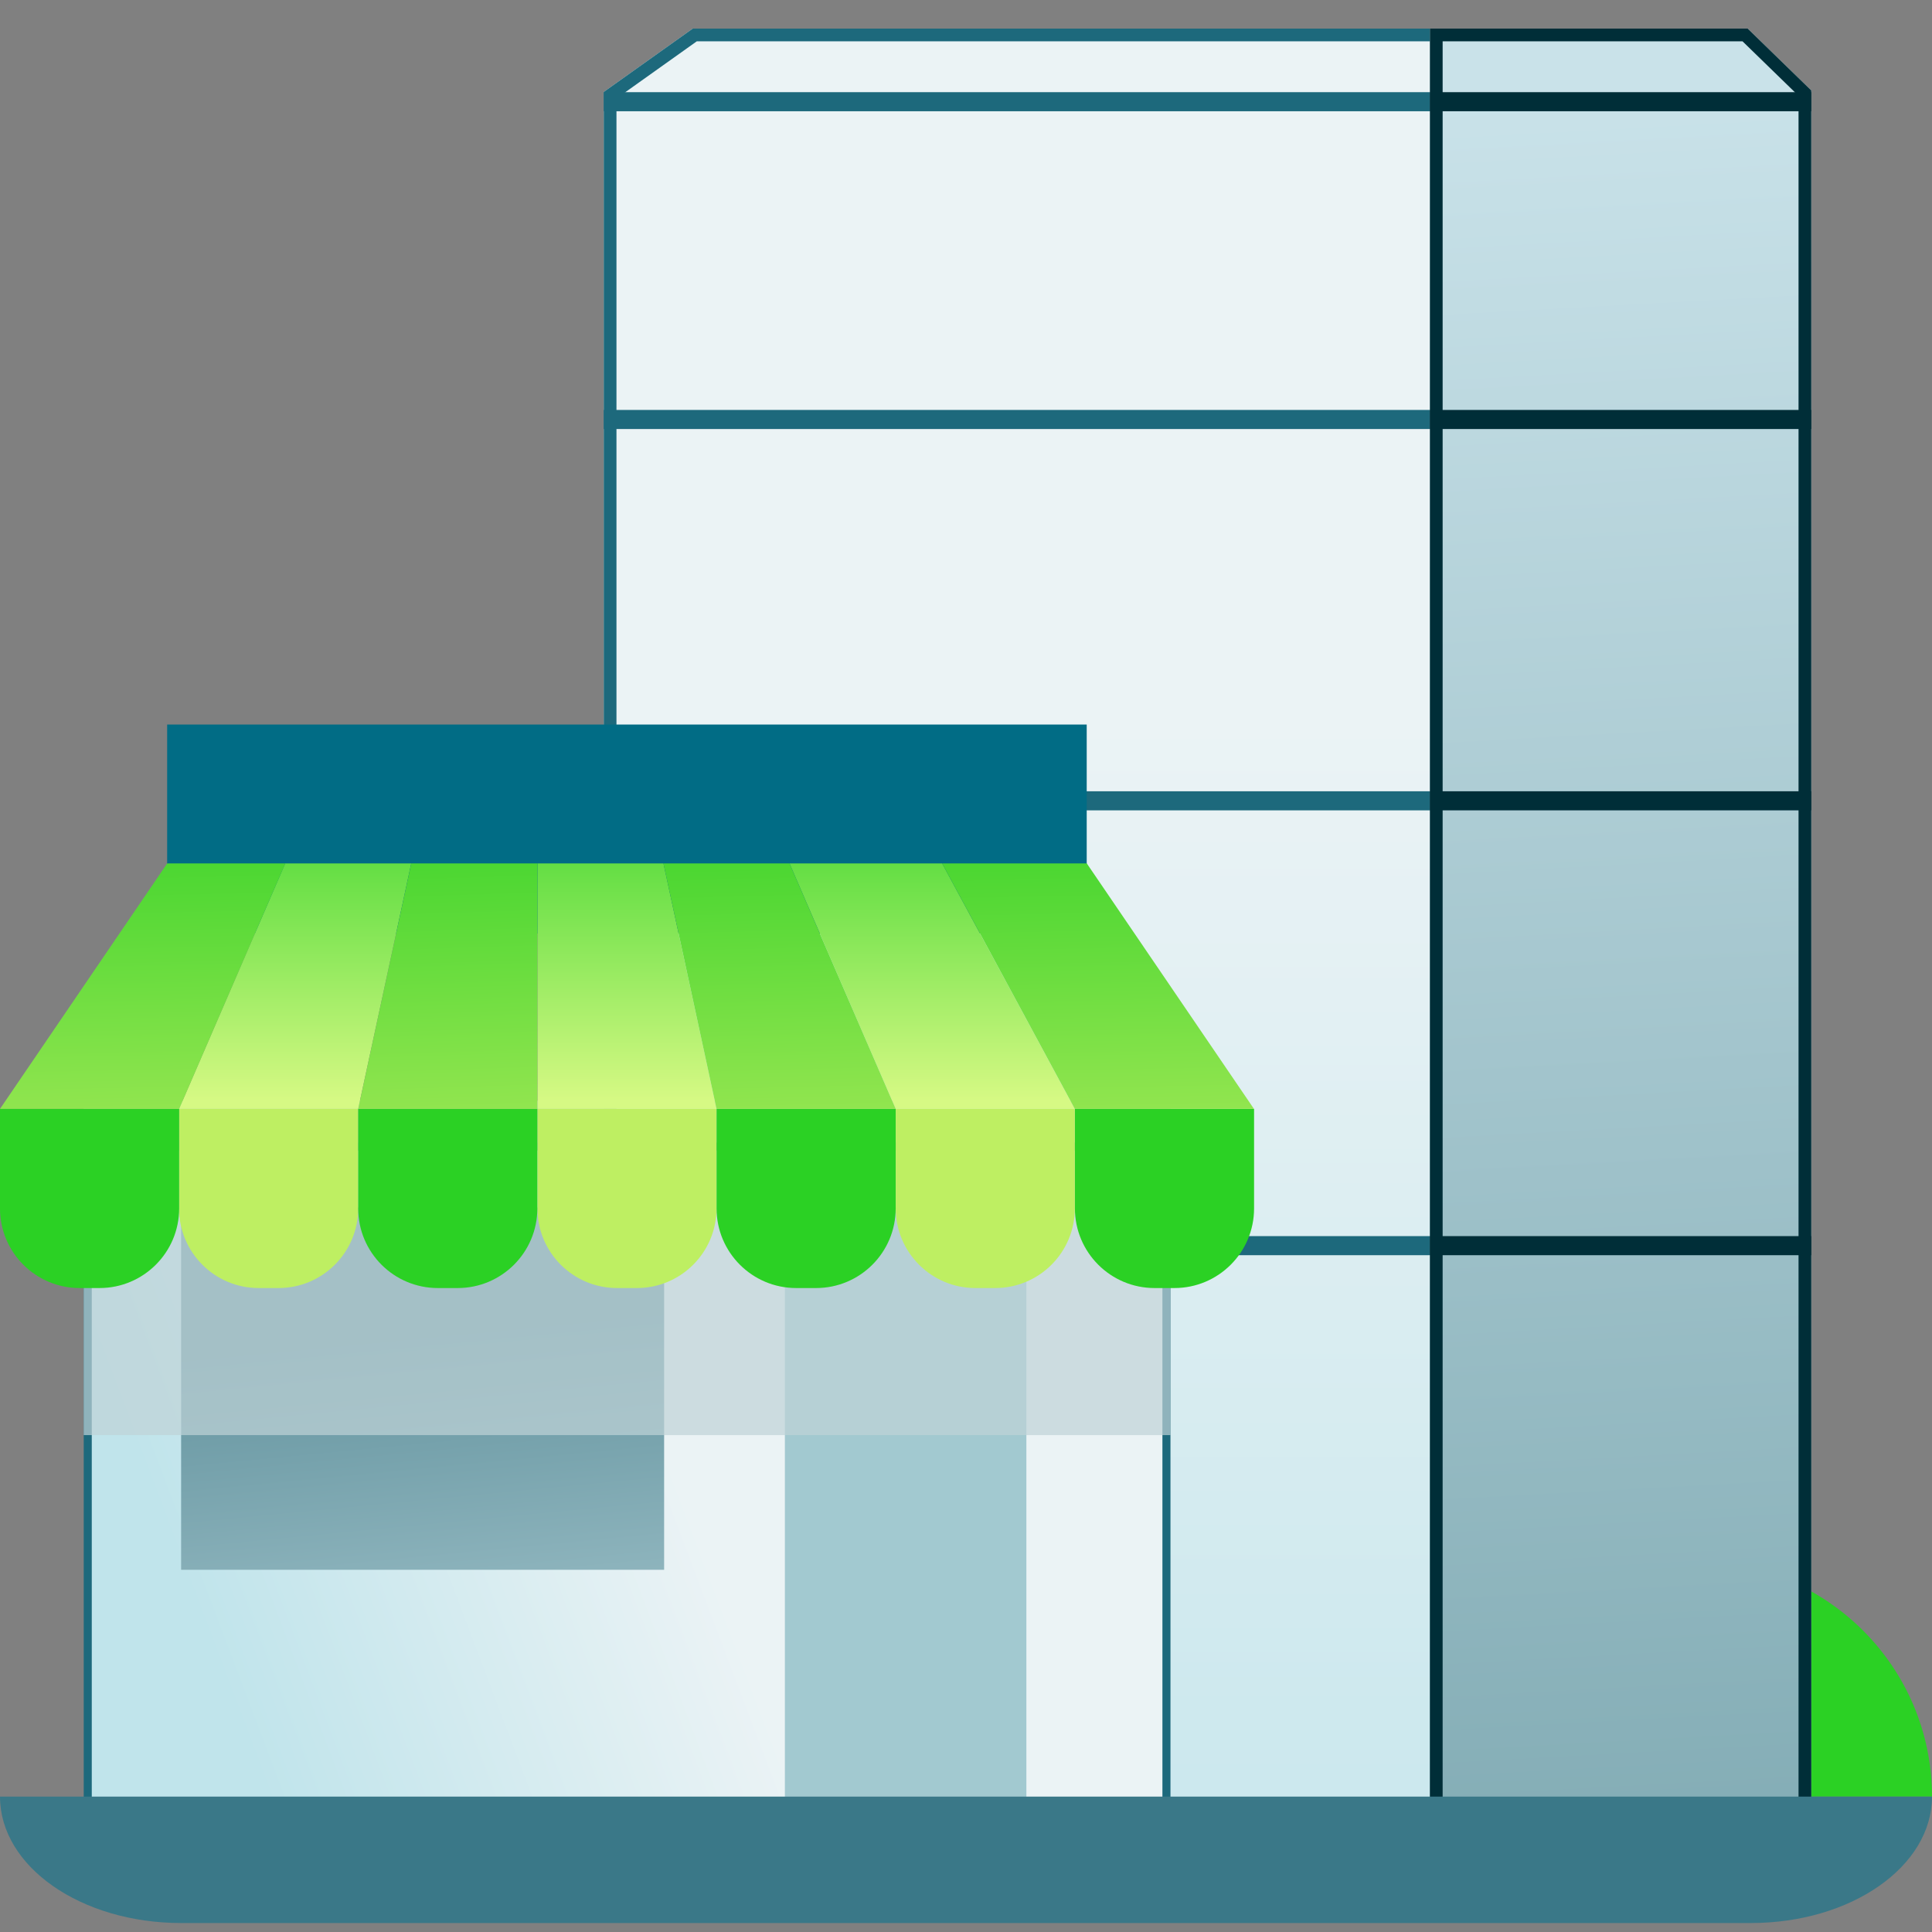
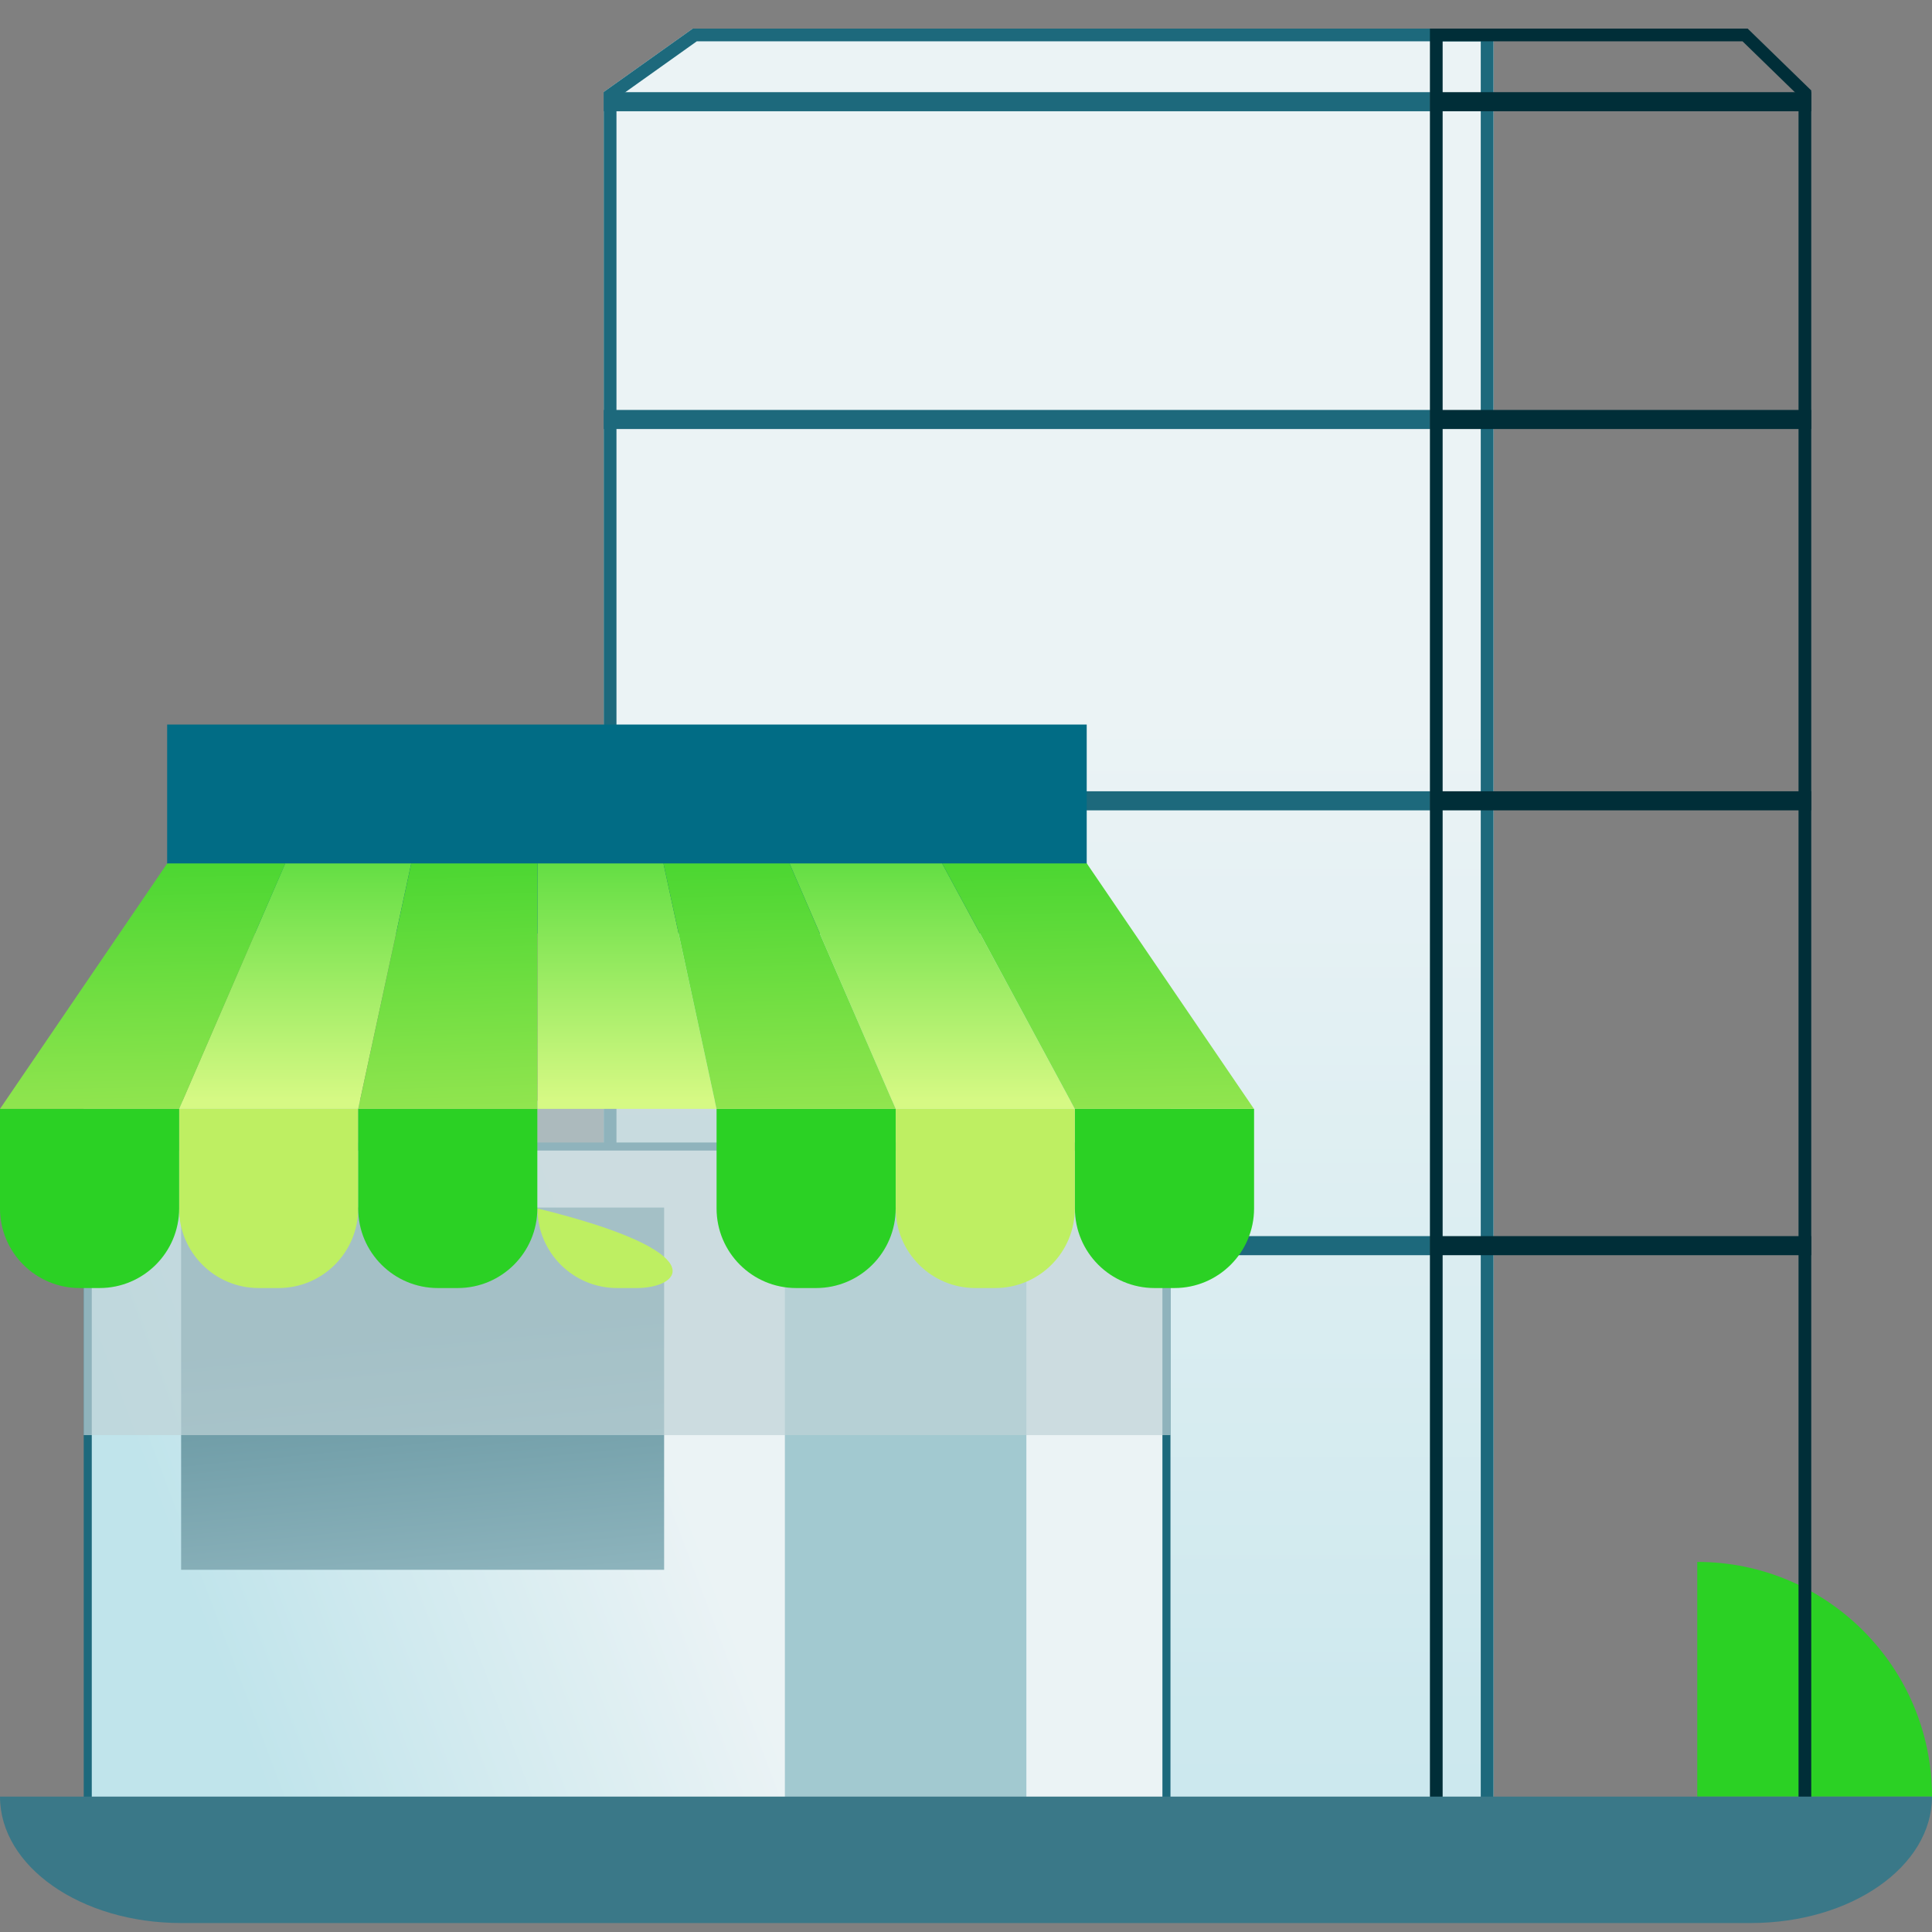
<svg xmlns="http://www.w3.org/2000/svg" width="48" height="48" viewBox="0 0 48 48" fill="none">
  <rect x="0" y="0" width="48" height="48" fill="#808080" stroke="none" />
  <path d="M48 44.636L42.168 44.636L42.168 38.805C45.393 38.805 48 41.427 48 44.636Z" fill="#2BD124" />
  <path d="M37.105 0.711H17.21L15 2.284V46.501H37.105V0.711Z" fill="url(#paint0_linear_1023_4456)" />
  <path fill-rule="evenodd" clip-rule="evenodd" d="M15 46.501V2.284L17.21 0.711H37.105V46.501H15ZM36.789 46.185V1.027H17.311L15.316 2.447V46.185H36.789Z" fill="#1D697C" />
-   <path d="M45 45.238H35.526V0.711H43.421L45 2.247V45.238Z" fill="url(#paint1_linear_1023_4456)" />
  <path fill-rule="evenodd" clip-rule="evenodd" d="M35.842 44.922H44.684V2.38L43.293 1.027H35.842V44.922ZM43.421 0.711H35.526V45.238H45V2.247L43.421 0.711Z" fill="#002E38" />
  <path d="M35.526 10.185H15V10.659H35.526V10.185Z" fill="#1D697C" />
  <path d="M35.526 2.29H15V2.764H35.526V2.29Z" fill="#1D697C" />
  <path d="M35.526 19.659H15V20.133H35.526V19.659Z" fill="#1D697C" />
  <path d="M35.526 30.711H15V31.185H35.526V30.711Z" fill="#1D697C" />
  <path d="M45 10.185H35.526V10.659H45V10.185Z" fill="#002E38" />
  <path d="M45 2.29H35.526V2.764H45V2.29Z" fill="#002E38" />
  <path d="M45 19.659H35.526V20.133H45V19.659Z" fill="#002E38" />
  <path d="M45 30.711H35.526V31.185H45V30.711Z" fill="#002E38" />
  <rect x="4.153" y="18.001" width="22.846" height="5.192" fill="#016C85" />
  <rect x="2.18" y="28.485" width="26.8" height="16.415" fill="url(#paint2_linear_1023_4456)" stroke="#1D697C" stroke-width="0.2" />
  <rect x="19.5" y="30.001" width="6" height="15" fill="#A2C9D0" />
  <path d="M4.5 30.001H16.5V39.001H4.5V30.001Z" fill="url(#paint3_linear_1023_4456)" />
  <rect x="2.08" y="27.347" width="27" height="8.308" fill="#BFD4D8" fill-opacity="0.7" style="mix-blend-mode:multiply" />
  <path d="M4.448 27.55H8.899V30.023C8.899 31.115 8.013 32.001 6.921 32.001H6.426C5.334 32.001 4.448 31.115 4.448 30.023V27.55Z" fill="#BEEF62" />
  <path d="M4.448 27.55H8.899L10.217 21.451H7.086L4.448 27.55Z" fill="url(#paint4_linear_1023_4456)" />
-   <path d="M13.352 27.55H17.802V30.023C17.802 31.115 16.916 32.001 15.824 32.001H15.33C14.237 32.001 13.352 31.115 13.352 30.023V27.55Z" fill="#BEEF62" />
+   <path d="M13.352 27.55V30.023C17.802 31.115 16.916 32.001 15.824 32.001H15.33C14.237 32.001 13.352 31.115 13.352 30.023V27.55Z" fill="#BEEF62" />
  <path d="M13.352 27.55H17.802L16.483 21.451H13.352V27.55Z" fill="url(#paint5_linear_1023_4456)" />
  <path d="M22.254 27.55H26.704V30.023C26.704 31.115 25.819 32.001 24.726 32.001H24.232C23.14 32.001 22.254 31.115 22.254 30.023V27.55Z" fill="#BEEF62" />
  <path d="M22.253 27.55H26.703L23.407 21.451H19.615L22.253 27.55Z" fill="url(#paint6_linear_1023_4456)" />
  <path d="M0 27.55H4.451V30.023C4.451 31.115 3.565 32.001 2.473 32.001H1.978C0.886 32.001 0 31.115 0 30.023V27.55Z" fill="#2BD124" />
  <path d="M0 27.55H4.451L7.088 21.451H4.154L0 27.55Z" fill="url(#paint7_linear_1023_4456)" />
  <path d="M8.899 27.55H13.35V30.023C13.35 31.115 12.464 32.001 11.372 32.001H10.877C9.785 32.001 8.899 31.115 8.899 30.023V27.55Z" fill="#2BD124" />
  <path d="M8.899 27.55H13.35V21.451H10.218L8.899 27.55Z" fill="url(#paint8_linear_1023_4456)" />
  <path d="M17.803 27.55H22.253V30.023C22.253 31.115 21.368 32.001 20.275 32.001H19.781C18.688 32.001 17.803 31.115 17.803 30.023V27.55Z" fill="#2BD124" />
  <path d="M17.802 27.55H22.253L19.615 21.451H16.483L17.802 27.55Z" fill="url(#paint9_linear_1023_4456)" />
  <path d="M26.706 27.55H31.157V30.023C31.157 31.115 30.271 32.001 29.179 32.001H28.684C27.592 32.001 26.706 31.115 26.706 30.023V27.55Z" fill="#2BD124" />
  <path d="M26.704 27.55H31.154L27.001 21.451H23.407L26.704 27.55Z" fill="url(#paint10_linear_1023_4456)" />
  <path d="M0 44.636H48C48 46.374 45.99 47.777 43.5 47.777H4.5C2.01 47.777 0 46.374 0 44.636Z" fill="#3A7888" />
  <defs>
    <linearGradient id="paint0_linear_1023_4456" x1="26.431" y1="17.941" x2="26.431" y2="54.43" gradientUnits="userSpaceOnUse">
      <stop stop-color="#EBF3F5" />
      <stop offset="1" stop-color="#C0E4EB" />
    </linearGradient>
    <linearGradient id="paint1_linear_1023_4456" x1="39.508" y1="2.309" x2="42.272" y2="52.847" gradientUnits="userSpaceOnUse">
      <stop stop-color="#C9E2E9" />
      <stop offset="1" stop-color="#78A4AD" />
    </linearGradient>
    <linearGradient id="paint2_linear_1023_4456" x1="16.042" y1="34.638" x2="4.5" y2="39.001" gradientUnits="userSpaceOnUse">
      <stop stop-color="#EBF3F5" />
      <stop offset="1" stop-color="#C0E4EB" />
    </linearGradient>
    <linearGradient id="paint3_linear_1023_4456" x1="12" y1="50.701" x2="10.306" y2="33.17" gradientUnits="userSpaceOnUse">
      <stop stop-color="#D6ECF1" />
      <stop offset="1" stop-color="#64949F" />
    </linearGradient>
    <linearGradient id="paint4_linear_1023_4456" x1="7.501" y1="27.347" x2="7.501" y2="18.52" gradientUnits="userSpaceOnUse">
      <stop stop-color="#D6F984" />
      <stop offset="1" stop-color="#2BD124" />
    </linearGradient>
    <linearGradient id="paint5_linear_1023_4456" x1="15.706" y1="27.347" x2="15.706" y2="18.52" gradientUnits="userSpaceOnUse">
      <stop stop-color="#D6F984" />
      <stop offset="1" stop-color="#2BD124" />
    </linearGradient>
    <linearGradient id="paint6_linear_1023_4456" x1="23.366" y1="27.347" x2="23.366" y2="18.52" gradientUnits="userSpaceOnUse">
      <stop stop-color="#D6F984" />
      <stop offset="1" stop-color="#2BD124" />
    </linearGradient>
    <linearGradient id="paint7_linear_1023_4456" x1="6.138" y1="18.52" x2="6.405" y2="31.504" gradientUnits="userSpaceOnUse">
      <stop stop-color="#2BD024" />
      <stop offset="1" stop-color="#BEEE62" />
    </linearGradient>
    <linearGradient id="paint8_linear_1023_4456" x1="12.754" y1="18.52" x2="13.178" y2="31.495" gradientUnits="userSpaceOnUse">
      <stop stop-color="#2BD024" />
      <stop offset="1" stop-color="#BEEE62" />
    </linearGradient>
    <linearGradient id="paint9_linear_1023_4456" x1="21.48" y1="18.52" x2="21.808" y2="31.501" gradientUnits="userSpaceOnUse">
      <stop stop-color="#2BD024" />
      <stop offset="1" stop-color="#BEEE62" />
    </linearGradient>
    <linearGradient id="paint10_linear_1023_4456" x1="30.117" y1="18.52" x2="30.361" y2="31.505" gradientUnits="userSpaceOnUse">
      <stop stop-color="#2BD024" />
      <stop offset="1" stop-color="#BEEE62" />
    </linearGradient>
  </defs>
</svg>